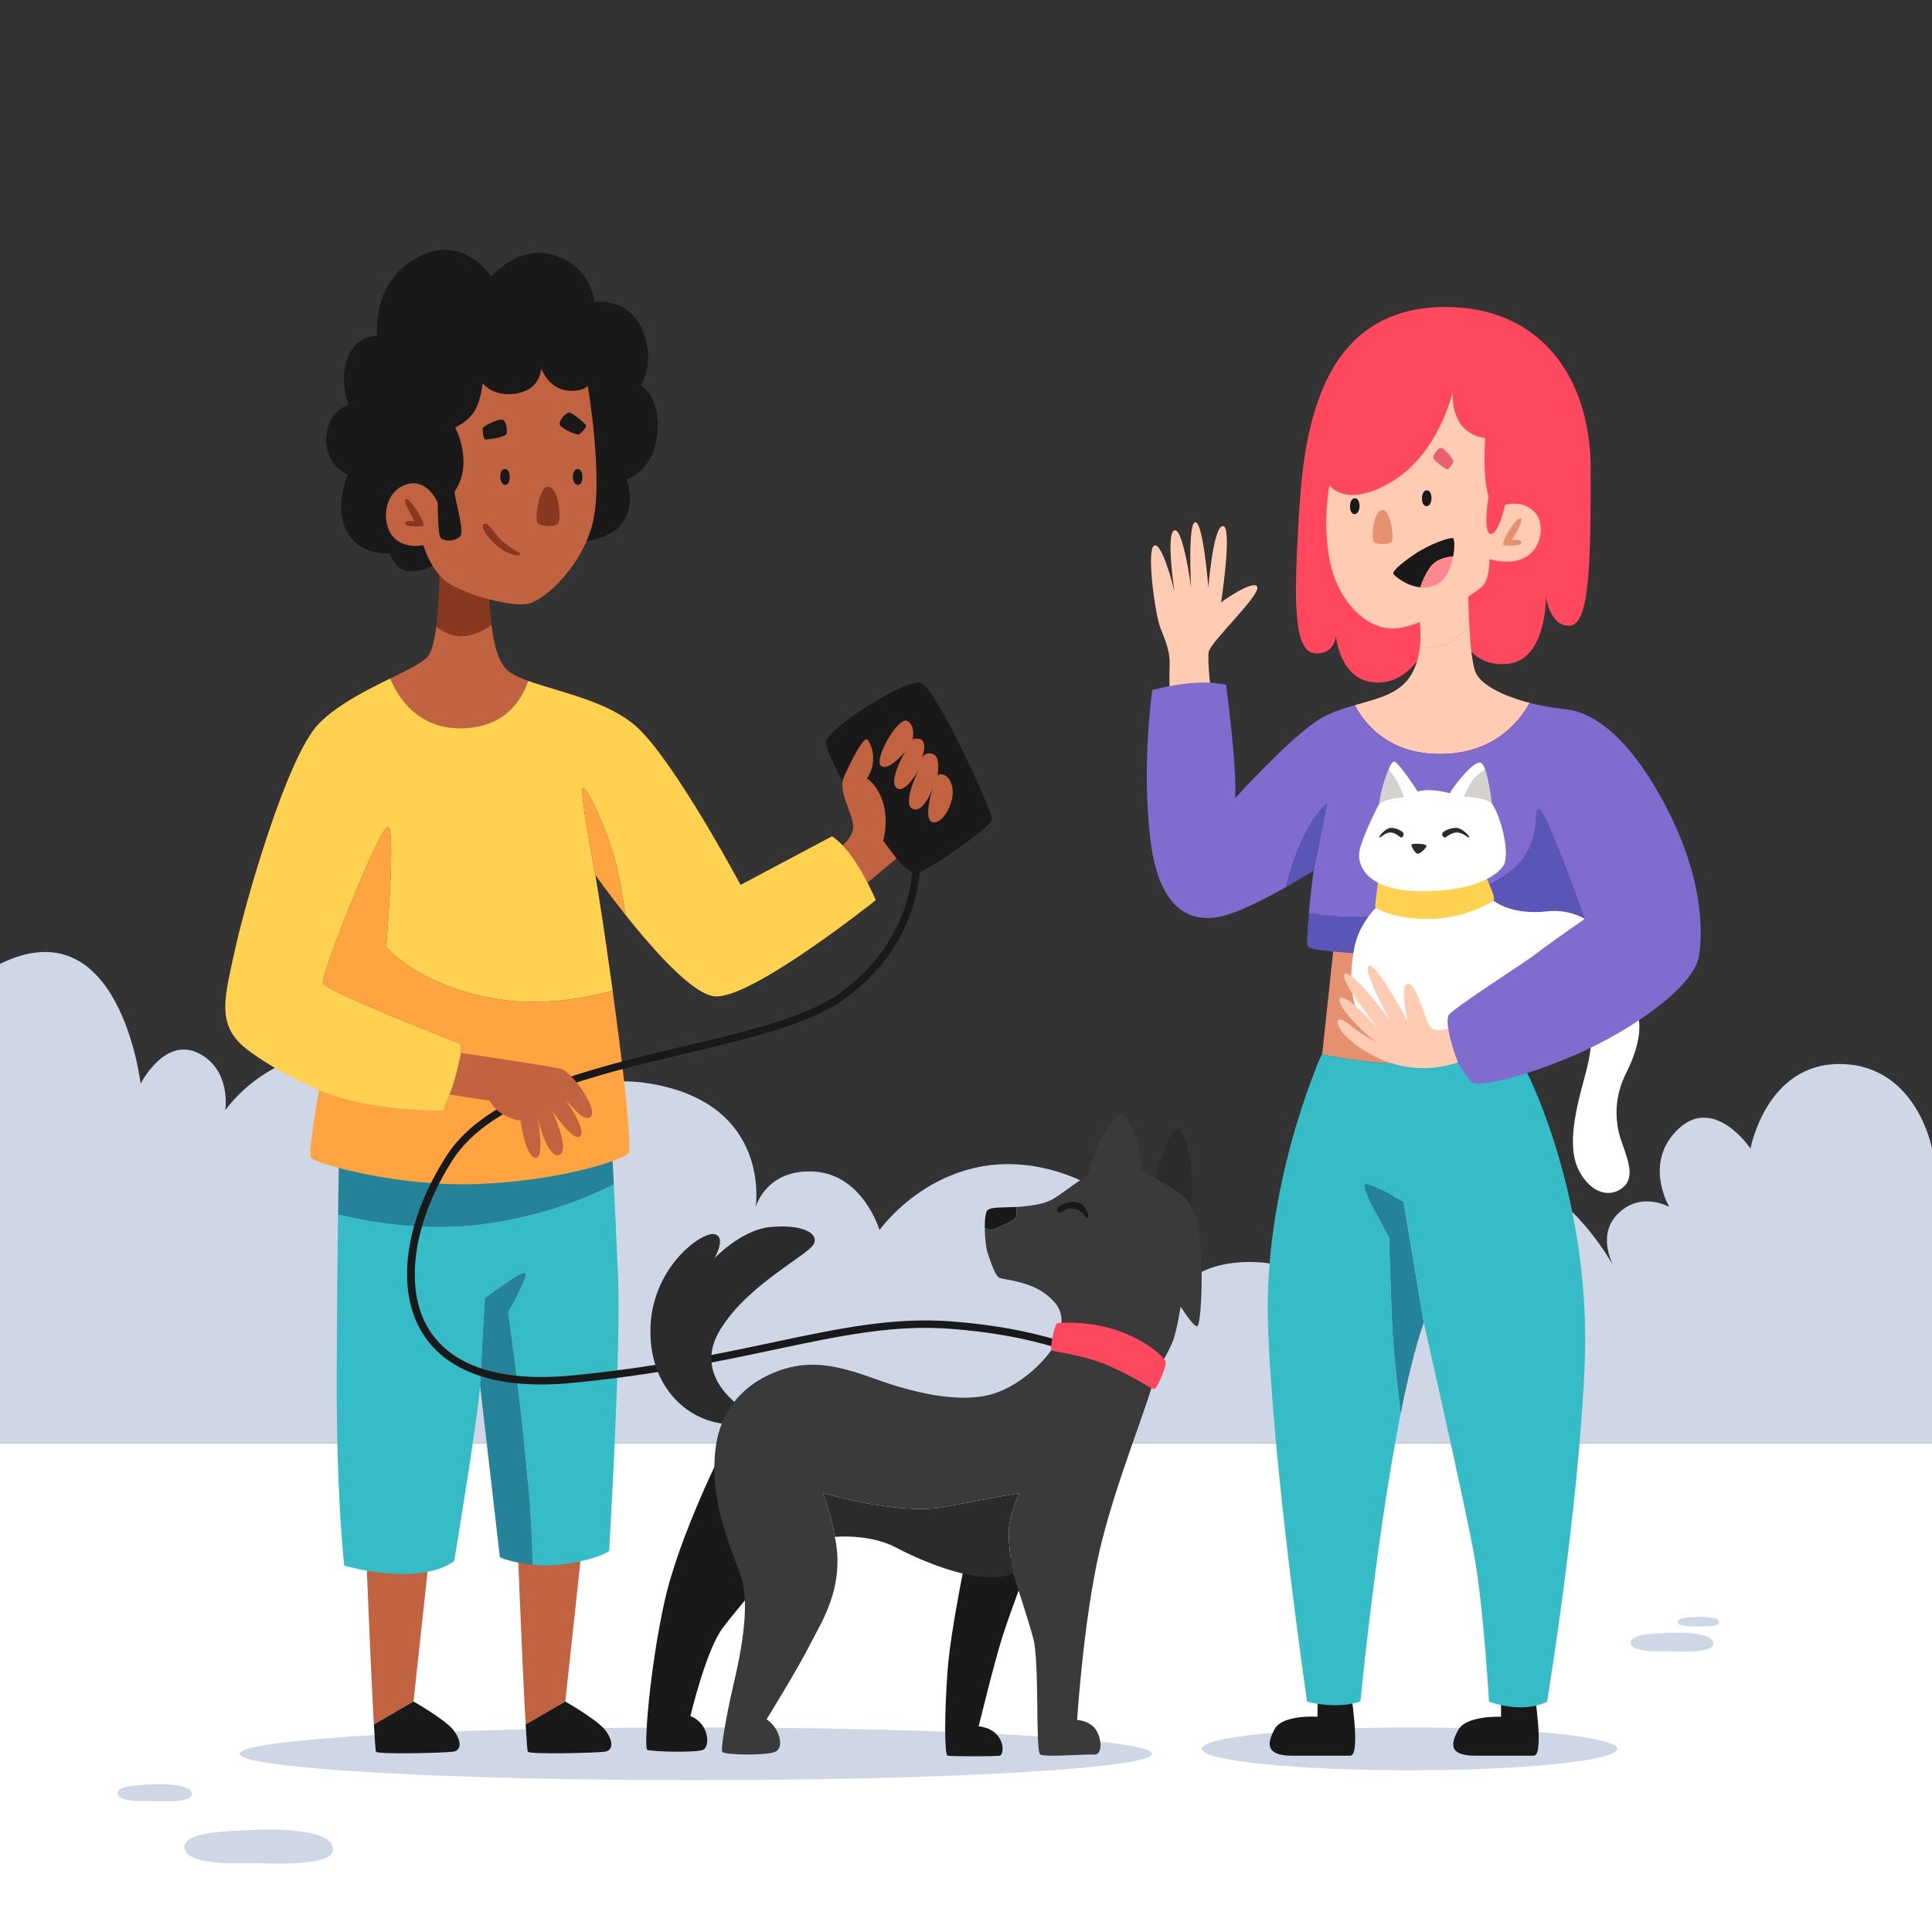
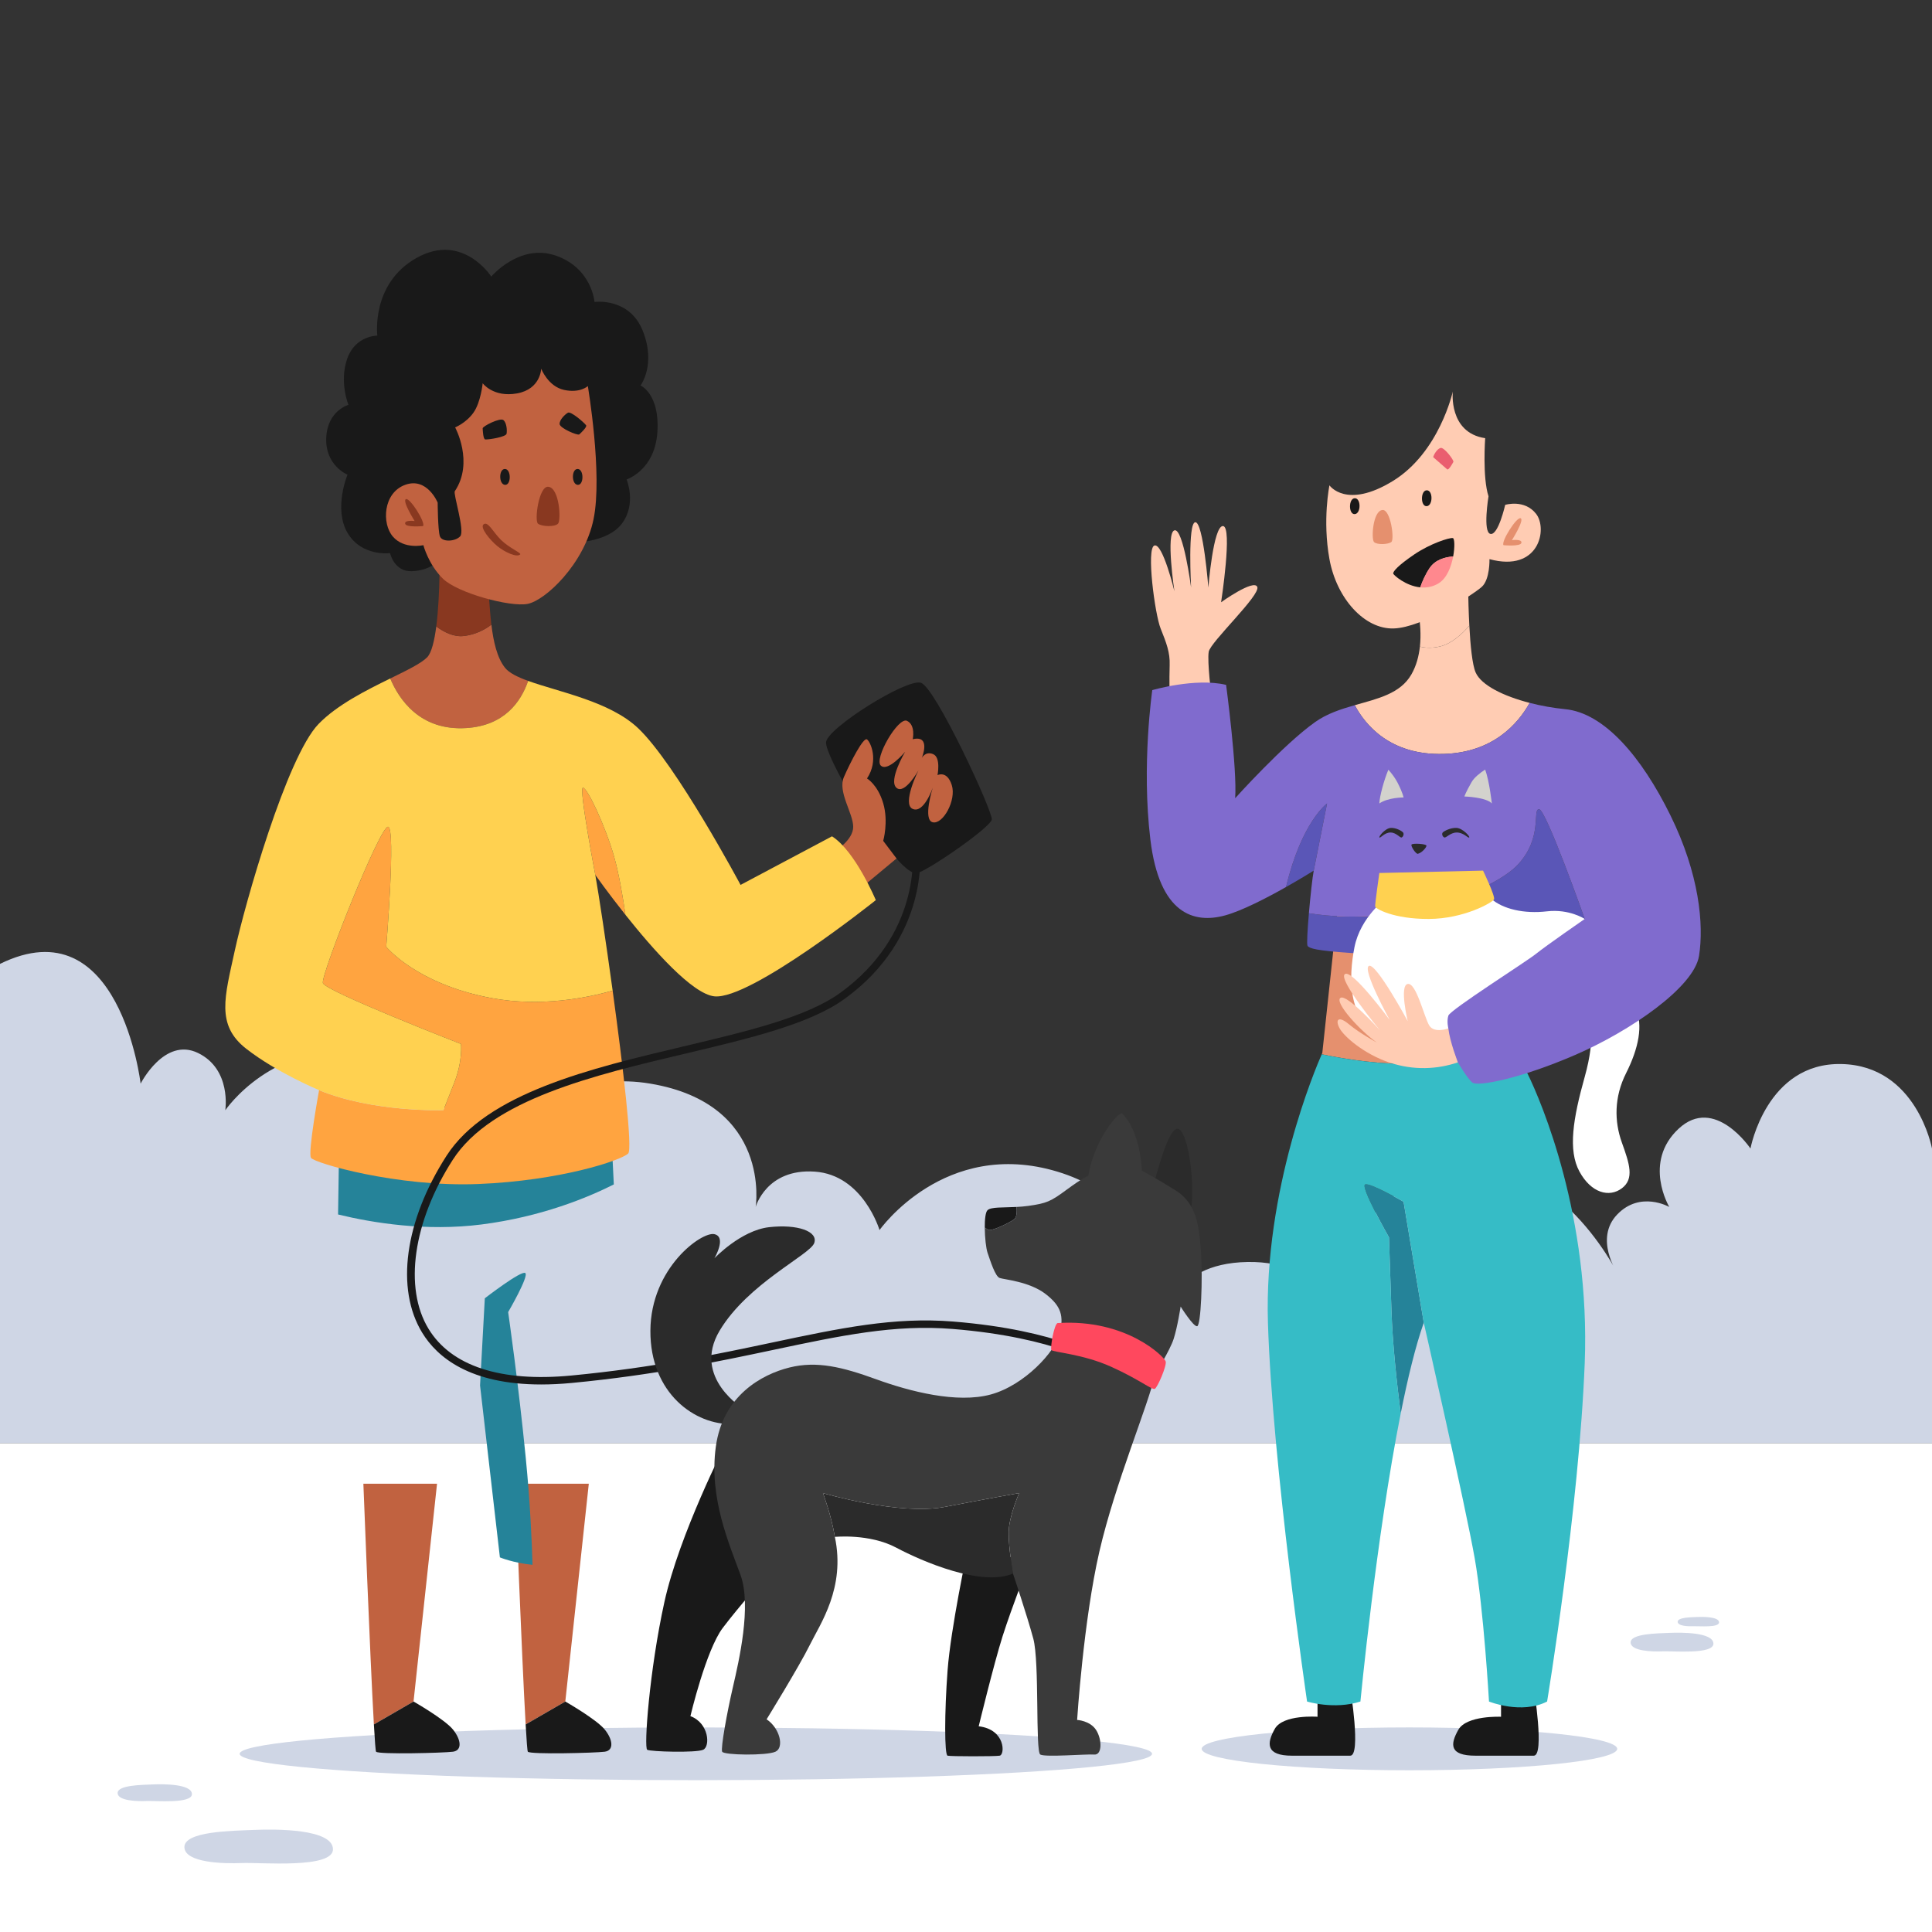
<svg xmlns="http://www.w3.org/2000/svg" version="1.1" x="0px" y="0px" viewBox="0 0 500 500" style="enable-background:new 0 0 500 500;" xml:space="preserve">
  <rect x="0" y="0" width="500" height="500" fill="#333333" stroke="none" />
  <g id="BACKGROUND">
    <g>
      <rect y="373.467" style="fill:#FFFFFF;" width="500" height="126.533" />
      <path style="fill:#CFD6E5;" d="M500,297.235c0,0-3.932-21.433-23.406-21.863c-19.473-0.429-23.573,21.863-23.573,21.863    s-9.279-13.82-18.604-5.116c-9.325,8.704-2.407,20.239-2.407,20.239s-7.487-4.29-13.48,1.952c-5.993,6.242,0,15.094,0,15.094    s-17.188-34.56-45.285-26.19c-28.097,8.37-29.282,39.1-29.282,39.1s-0.61-16.072-21.108-15.714    c-20.498,0.358-21.15,15.714-21.15,15.714s1.113-30.303-28.071-39.1c-29.184-8.797-46.013,15.126-46.013,15.126    s-4.242-14.272-16.768-15.126c-12.525-0.854-15.285,9.143-15.285,9.143s4.231-26.63-27.249-31.911    c-31.48-5.28-44.453,25.97-44.453,25.97s-6.516-30.44-29.827-33.903c-23.312-3.463-35.732,14.818-35.732,14.818    s1.659-10.586-7.053-14.818c-8.712-4.232-14.861,7.934-14.861,7.934S30.993,234.216,0,249.455v124.011h500V297.235z" />
      <g>
        <path style="fill:#CFD6E5;" d="M422.004,425.108c-0.101-2.346,6.949-2.388,10.077-2.522c3.128-0.134,11.223-0.157,11.348,2.744     c0.124,2.901-10.446,1.918-13.142,2.034C427.59,427.48,422.099,427.324,422.004,425.108z" />
        <path style="fill:#CFD6E5;" d="M434.179,419.738c-0.05-1.173,3.474-1.194,5.038-1.261c1.564-0.067,5.612-0.078,5.674,1.372     c0.062,1.45-5.223,0.959-6.571,1.017C436.972,420.924,434.226,420.846,434.179,419.738z" />
      </g>
      <g>
        <path style="fill:#CFD6E5;" d="M47.724,478.104c-0.181-4.211,12.471-4.285,18.085-4.526c5.614-0.241,20.142-0.281,20.365,4.924     c0.224,5.206-18.747,3.443-23.586,3.65C57.75,482.361,47.895,482.081,47.724,478.104z" />
        <path style="fill:#CFD6E5;" d="M30.443,464.075c-0.09-2.105,6.235-2.143,9.042-2.263c2.807-0.121,10.071-0.141,10.183,2.462     s-9.374,1.721-11.793,1.825C35.455,466.203,30.528,466.063,30.443,464.075z" />
      </g>
    </g>
  </g>
  <g id="OBJECTS">
    <g>
      <path style="fill:#CFD6E5;" d="M310.998,452.601c0,3.063,24.072,5.545,53.767,5.545c29.694,0,53.767-2.483,53.767-5.545    c0-3.063-24.072-5.545-53.767-5.545C335.07,447.055,310.998,449.538,310.998,452.601z" />
      <g>
        <g>
          <path style="fill:#191919;" d="M340.974,436.901v7.395c0,0-8.917-0.657-11.053,3.122c-2.136,3.78-2.359,6.952,4.432,6.952      c6.791,0,12.214,0,15.09,0c2.876,0,0-17.469,0-17.469H340.974z" />
          <path style="fill:#191919;" d="M388.468,436.901v7.395c0,0-8.917-0.411-11.053,3.369c-2.136,3.78-2.359,6.705,4.432,6.705      c6.791,0,12.214,0,15.09,0c2.876,0,0-17.469,0-17.469H388.468z" />
          <g>
            <path style="fill:#258399;" d="M353.304,306.53c-1.356,0.483,6.163,13.691,6.163,13.691s0,0,0.64,18.981       c0.282,8.371,1.32,18.226,2.392,26.63c1.821-9.16,3.826-17.426,5.972-23.518l-5.229-31.297       C363.243,311.017,354.66,306.046,353.304,306.53z" />
            <path style="fill:#E5906E;" d="M366.369,275.356c9.053-0.181,18.751-2.925,26.298-5.677       c-3.248-12.795-6.577-34.011-6.577-34.011h-39.928l-3.95,36.845c0,0-0.056,0.123-0.151,0.339       C348.811,274.246,357.56,275.532,366.369,275.356z" />
            <path style="fill:#36BCC6;" d="M395.247,277.69c-0.807-1.631-1.691-4.508-2.58-8.011c-7.546,2.753-17.244,5.496-26.298,5.677       c-8.81,0.176-17.558-1.11-24.309-2.504c-1.556,3.523-14.983,34.999-13.919,69.462c1.129,36.576,10.126,98.039,10.126,98.039       s7.025,2.177,13.805,0c0,0,4.098-42.678,10.428-74.521c-1.072-8.404-2.11-18.259-2.392-26.63       c-0.64-18.981-0.64-18.981-0.64-18.981s-7.519-13.208-6.163-13.691c1.356-0.483,9.939,4.488,9.939,4.488l5.229,31.297       c0,0,10.839,47.669,13.181,60.98s3.698,37.059,3.698,37.059s8.381,3.41,15.037,0c0,0,8.258-49.877,9.737-87.593       C411.604,315.044,399.002,285.278,395.247,277.69z" />
          </g>
        </g>
-         <path style="fill:#FF485E;" d="M374.073,79.443c-35.251,0-36.976,38.024-38.086,56.943c-1.109,18.92-1.171,32.169,4.191,32.662     c5.362,0.493,5.547-4.56,5.547-4.56s0.924,11.866,10.477,12.157c9.552,0.291,13.558-10.925,13.558-10.925s0.801,5.3,4.314,5.053     c3.513-0.246,4.02-6.626,4.02-6.626s2.512,8.844,12.372,7.612c9.86-1.232,9.614-17.256,9.614-17.256s1.048,7.707,6.163,7.428     c5.115-0.279,5.423-15.686,5.423-40.337S398.107,79.443,374.073,79.443z" />
        <path style="fill:#FFCCB3;" d="M313.555,180.512c0,0-1.171-9.306-0.74-11.832c0.431-2.527,13.435-14.647,12.572-16.783     c-0.863-2.136-9.367,3.965-9.367,3.965s3.02-19.597,0.493-19.721c-2.527-0.123-3.793,15.917-3.793,15.917     s-1.322-16.903-3.356-16.903s-1.109,16.903-1.109,16.903s-2.034-15.485-4.314-14.807c-2.28,0.678,0,15.777,0,15.777     s-3.02-12.543-5.177-11.849c-2.157,0.694,0.123,17.781,1.602,21.471c1.479,3.69,2.465,6.216,2.342,9.483     c-0.123,3.266,0,10.107,0,10.107L313.555,180.512z" />
        <path style="fill:#FFFFFF;" d="M411.234,263.931c0,0,1.91,3.968-1.109,14.753c-3.02,10.785-4.376,18.986-1.356,24.53     c3.02,5.544,7.703,6.777,10.97,4.312c3.266-2.465,1.972-6.348,0-11.832c-1.972-5.485-2.034-11.771,1.109-17.995     c3.143-6.224,4.56-12.51,2.342-16.886c-2.218-4.375-2.218-4.375-2.218-4.375L411.234,263.931z" />
        <g>
          <path style="fill:#5A56B7;" d="M332.821,229.568c4.103-2.318,7.172-4.253,7.172-4.253l3.451-17.379      C343.444,207.936,336.885,212.618,332.821,229.568z" />
          <path style="fill:#FFCCB3;" d="M373.682,195.117c12.703-0.387,19.154-7.768,22.197-13.21c-6.768-1.745-12.523-4.566-13.98-7.867      c-0.872-1.975-1.361-6.96-1.637-12.108c-1.945,2.219-4.595,4.612-7.429,5.329c-2.154,0.545-3.955,0.428-5.365,0.074      c-0.267,2.446-0.913,4.954-2.197,7.198c-2.852,4.986-8.676,6.263-14.659,7.967C353.27,187.517,359.719,195.543,373.682,195.117z      " />
          <path style="fill:#FFCCB3;" d="M372.833,167.262c2.834-0.717,5.484-3.11,7.429-5.329c-0.386-7.221-0.35-14.761-0.35-14.761      l-13.543,8.135c0,0,1.778,5.81,1.099,12.03C368.878,167.69,370.68,167.807,372.833,167.262z" />
          <path style="fill:#5A56B7;" d="M398.292,209.415c-1.787,0.062,1.048,7.272-5.423,14.298      c-6.037,6.555-30.153,16.483-54.128,12.63c-0.366,4.249-0.59,8.117-0.35,8.446c0.493,0.678,2.28,1.233,11.31,1.849      c9.03,0.616,15.571-0.986,15.571-0.986l1.561,3.803l43.291-11.63C410.125,237.825,400.079,209.353,398.292,209.415z" />
          <path style="fill:#806BCE;" d="M432.31,211.017c-7.457-15.16-17.132-26.5-27.239-27.486c-3.076-0.3-6.23-0.86-9.191-1.624      c-3.044,5.442-9.494,12.823-22.197,13.21c-13.964,0.425-20.412-7.601-23.069-12.617c-3.557,1.013-7.171,2.176-10.25,4.359      c-8.258,5.855-20.707,19.721-20.707,19.721c0.555-7.58-2.342-29.335-2.342-29.335c-7.95-1.91-19.104,1.356-19.104,1.356      s-2.835,19.413-0.493,38.702c2.342,19.289,11.278,21.816,19.351,19.597c4.405-1.211,10.826-4.549,15.753-7.333      c4.064-16.949,10.623-21.632,10.623-21.632l-3.451,17.379c-0.322,1.62-0.866,6.537-1.252,11.028      c23.975,3.853,48.091-6.076,54.128-12.63c6.471-7.025,3.636-14.236,5.423-14.298c1.787-0.062,11.833,28.41,11.833,28.41      l-43.291,11.63l10.464,25.49c0,0,2.383,4.109,3.739,5.218c1.356,1.109,12.387-0.986,26.623-7.149      c14.236-6.163,30.752-17.502,32.046-25.637C441,239.243,439.767,226.178,432.31,211.017z" />
        </g>
        <path style="fill:#FFCCB3;" d="M375.983,101.321c0,0-1.171,10.661,8.381,12.079c0,0-0.74,10.168,0.863,15.037     c0,0-1.541,9.306,0.493,9.737c2.034,0.431,3.821-7.518,3.821-7.518s4.992-1.541,8.012,2.342     c3.02,3.883,0.781,15.201-12.079,11.709c0,0,0.164,5.259-2.013,7.19c-2.177,1.931-15.181,10.502-22.761,10.746     c-7.58,0.244-14.79-7.768-16.639-17.936c-1.849-10.169,0-19.104,0-19.104s4.314,6.286,16.393-1.109     C372.532,117.098,375.983,101.321,375.983,101.321z" />
        <g>
          <g>
            <path style="fill:#FFFFFF;" d="M358.819,232.408c0,0-6.747,4.862-8.288,12.751s-1.695,18.303,6.348,22.864       c8.042,4.56,17.954-1.869,17.954-1.869s-0.472-1.797,0-3.307c0.473-1.51,20.132-13.928,22.72-16.023       c2.588-2.095,12.572-8.997,12.572-8.997s-3.975-2.65-9.799-1.972c-5.824,0.678-11.339-0.555-14.421-3.266       c-3.081-2.712-3.081-2.712-3.081-2.712L358.819,232.408z" />
            <path style="fill:#FFD150;" d="M356.971,225.931c0,0-1.171,8.166-1.078,8.689c0.092,0.524,4.684,3.236,13.866,3.205       c9.182-0.031,16.485-4.283,16.886-5.053c0.401-0.77-2.835-7.457-2.835-7.457L356.971,225.931z" />
            <g>
              <g>
                <path style="fill:#D3D2CD;" d="M361.686,202.554c-0.641-1.253-1.565-2.439-2.371-3.354c-1.118,2.605-2.281,6.912-2.344,8.736         c2.229-1.561,6.272-1.561,6.272-1.561S363.062,205.245,361.686,202.554z" />
                <path style="fill:#D3D2CD;" d="M380.831,202.431c-1.5,2.609-1.849,3.698-1.849,3.698s5.629,0.164,7.108,1.808         c0,0-0.629-5.752-1.731-8.773C382.993,200.057,381.53,201.215,380.831,202.431z" />
-                 <path style="fill:#FFFFFF;" d="M378.982,206.128c0,0,0.349-1.089,1.849-3.698c0.699-1.215,2.162-2.373,3.528-3.268         c-0.306-0.838-0.647-1.467-1.022-1.703c-1.726-1.089-7.436,6.307-8.094,7.847c0,0-4.93-1.479-8.34-0.452         c0,0-4.93-7.683-6.122-7.765c-0.39-0.027-0.923,0.843-1.467,2.11c0.806,0.915,1.73,2.101,2.371,3.354         c1.376,2.691,1.557,3.821,1.557,3.821s-4.043,0-6.272,1.561c0,0-4.982,9.46-5.228,13.029s2.506,9.629,16.146,9.691         c13.64,0.062,19.967-4.191,21.364-6.943c1.397-2.753-0.555-12.017-3.164-15.777         C384.611,206.292,378.982,206.128,378.982,206.128z" />
              </g>
              <path style="fill:#2B2B2B;" d="M366.945,220.96c1.018-0.252,2.219-1.602,2.219-2.095s-3.615-0.698-3.862-0.288        C365.055,218.988,366.449,221.083,366.945,220.96z" />
              <path style="fill:#2B2B2B;" d="M359.919,215.454c1.499,0.038,2.403,1.458,2.835,1.274c0.431-0.185,0.637-0.924,0.37-1.274        c-0.267-0.349-1.787-1.274-3.205-1.191c-1.418,0.082-3.205,2.272-2.917,2.481C357.29,216.954,358.317,215.413,359.919,215.454        z" />
              <path style="fill:#2B2B2B;" d="M376.957,215.454c-1.678,0.038-2.69,1.458-3.173,1.274c-0.483-0.185-0.713-0.924-0.414-1.274        c0.299-0.349,2-1.274,3.586-1.191c1.586,0.082,3.586,2.272,3.264,2.481C379.9,216.954,378.75,215.413,376.957,215.454z" />
            </g>
          </g>
          <path style="fill:#FFCCB3;" d="M374.833,266.153c0,0-3.615,1.356-4.93-0.74c-1.315-2.095-3.369-11.175-5.588-10.764      c-2.219,0.411,0,9.614,0,9.614s-8.135-15.078-10.025-14.298c-1.89,0.781,5.341,13.965,5.341,13.965s-9.737-13.226-11.586-11.829      c-1.849,1.397,9.039,14.482,9.039,14.482s-8.587-9.52-10.189-8.324c-1.602,1.196,5.218,8.591,9.367,11.508      c0,0-4.396-2.383-7.149-4.684c-2.753-2.301-3.601-1.191-2.458,0.986c1.143,2.178,6.361,6.697,12.811,8.874      c6.45,2.177,12.613,1.767,17.831,0C377.298,274.945,375.203,269.563,374.833,266.153z" />
        </g>
        <g>
          <path style="fill:#E5906E;" d="M357.8,131.986c2.101-0.148,3.134,7.633,2.279,8.286c-0.855,0.653-3.74,0.771-4.488,0      C354.844,139.502,355.272,132.165,357.8,131.986z" />
          <path style="fill:#191919;" d="M369.235,130.996c-1.643,0.123-1.643-4.067,0-4.108S370.878,130.872,369.235,130.996z" />
-           <path style="fill:#EA5E6F;" d="M374.547,121.481c0.427,0.189,1.369-1.54,1.584-1.939c0.214-0.399-2.373-3.829-3.289-3.618      c-0.916,0.211-1.758,1.699-1.938,2.386C370.723,118.997,373.686,121.101,374.547,121.481z" />
+           <path style="fill:#EA5E6F;" d="M374.547,121.481c0.427,0.189,1.369-1.54,1.584-1.939c0.214-0.399-2.373-3.829-3.289-3.618      c-0.916,0.211-1.758,1.699-1.938,2.386z" />
          <path style="fill:#191919;" d="M350.613,133.051c-1.643,0.123-1.643-4.067,0-4.109      C352.257,128.902,352.257,132.928,350.613,133.051z" />
          <path style="fill:#E5906E;" d="M389.106,141.092c-0.698-0.891,3.41-7.423,4.437-6.971c1.027,0.452-2.258,5.67-2.258,5.67      s2.656-0.357,2.457,0.684C393.544,141.516,389.106,141.092,389.106,141.092z" />
          <g>
            <path style="fill:#191919;" d="M376.078,144.013c0.467-2.496,0.356-4.669-0.074-4.756c-0.885-0.179-5.908,1.448-10.031,4.256       c-4.123,2.808-5.547,4.418-5.399,4.949c0.105,0.378,3.213,3.165,6.983,3.543c0.544-1.561,1.327-3.359,2.434-4.999       C371.476,144.806,374.047,144.155,376.078,144.013z" />
            <path style="fill:#FF888E;" d="M369.99,147.007c-1.107,1.64-1.889,3.438-2.434,4.999c1.533,0.153,3.171-0.08,4.767-1.054       c2.118-1.291,3.26-4.297,3.754-6.939C374.047,144.155,371.476,144.806,369.99,147.007z" />
          </g>
        </g>
      </g>
    </g>
    <g>
      <ellipse style="fill:#CFD6E5;" cx="180.084" cy="453.882" rx="118.066" ry="6.826" />
      <g>
        <g>
          <g>
            <path style="fill:#C16240;" d="M113.104,383.984H94.041c0,0,1.711,44.647,2.718,62.299l10.265-5.931L113.104,383.984z" />
            <path style="fill:#191919;" d="M117.213,447.583c-2.136-2.629-10.189-7.231-10.189-7.231l-10.265,5.931       c0.241,4.229,0.442,6.915,0.569,7.059c0.657,0.747,17.42,0.321,19.885,0C119.678,453.022,119.349,450.213,117.213,447.583z" />
          </g>
          <g>
            <path style="fill:#C16240;" d="M152.381,383.984h-19.063c0,0,1.711,44.647,2.718,62.299l10.265-5.931L152.381,383.984z" />
            <path style="fill:#191919;" d="M156.49,447.583c-2.136-2.629-10.189-7.231-10.189-7.231l-10.265,5.931       c0.241,4.229,0.442,6.915,0.569,7.059c0.657,0.747,17.42,0.321,19.885,0S158.626,450.213,156.49,447.583z" />
          </g>
          <g>
-             <path style="fill:#36BCC6;" d="M158.855,306.53c-6.82,3.436-18.819,8.396-34.247,10.363       c-14.397,1.836-28.155-0.407-37.117-2.59c-0.152,11.214-0.312,26.261-0.352,42.073c-0.082,32.128,1.972,48.809,1.972,48.809       s18.899,5.588,28.431-1.15c0,0,6.273-37.723,6.697-45.481l1.233-22.556c0,0,9.491-7.334,10.477-6.532       c0.986,0.801-4.437,10.107-4.437,10.107s2.643,18.242,4.557,37.716c1.141,11.608,1.58,21.55,1.748,27.689       c2.318,0.231,4.983,0.267,7.828-0.121c9.038-1.232,11.997-3.451,11.997-3.451s3.122-52.178,2.301-71.159       C159.549,321.193,159.158,312.819,158.855,306.53z" />
            <path style="fill:#258399;" d="M124.608,316.893c15.428-1.967,27.427-6.927,34.247-10.363       c-0.332-6.899-0.557-11.288-0.557-11.288H87.796c0,0-0.148,7.49-0.305,19.062C96.453,316.486,110.211,318.728,124.608,316.893z       " />
            <path style="fill:#258399;" d="M131.51,339.572c0,0,5.423-9.306,4.437-10.107c-0.986-0.801-10.477,6.532-10.477,6.532       l-1.233,22.556l5.136,44.495c0,0,3.396,1.427,8.441,1.929c-0.169-6.139-0.607-16.081-1.748-27.689       C134.154,357.813,131.51,339.572,131.51,339.572z" />
          </g>
          <g>
            <path style="fill:#191919;" d="M232.024,222.172c0,0,3.064,3.759,5.076,3.821c2.012,0.062,19.329-11.832,19.575-13.928       c0.246-2.095-14.606-34.265-18.365-35.374c-3.759-1.109-24.281,11.771-24.528,15.407       C213.536,195.734,226.949,218.351,232.024,222.172z" />
            <path style="fill:#C16240;" d="M216.001,220.314c0,0,4.807-2.833,4.807-6.342c0-3.509-4.067-9.056-2.403-12.876       c1.664-3.821,5.053-10.415,5.978-9.737c0.924,0.678,3.081,5.423,0,10.107c0,0,2.773,1.602,4.191,6.409       c1.417,4.807,0,9.737,0,9.737l3.451,4.56l-8.751,7.272L216.001,220.314z" />
            <path style="fill:#C16240;" d="M236.215,191.31c0,0,0.801-3.649-1.479-4.758c-2.28-1.109-8.628,9.86-6.779,11.586       c1.849,1.725,6.286-3.574,6.286-3.574s-4.387,7.395-2.255,9.305s5.706-4.499,5.706-4.499s-4.376,8.751-1.479,9.984       c2.896,1.233,5.177-5.485,5.177-5.485s-2.65,8.32,0,8.936c2.65,0.616,6.163-5.731,4.93-9.614       c-1.233-3.883-3.698-2.588-3.698-2.588s0.924-4.56-1.109-5.423c-2.034-0.863-2.958,0.986-2.958,0.986       S241.083,190.152,236.215,191.31z" />
          </g>
          <g>
            <g>
              <path style="fill:#C16240;" d="M120.664,188.421c9.902-0.62,14.175-6.842,16.02-12.206c-2.778-1.006-4.935-2.07-5.995-3.406        c-2.055-2.59-2.99-6.752-3.519-11.145c-1.588,1.21-3.972,2.548-7.081,2.928c-2.586,0.317-5.122-0.936-7.182-2.468        c-0.481,3.718-1.219,6.805-2.35,7.974c-1.532,1.583-5.205,3.359-9.565,5.498C103.256,180.979,108.687,189.171,120.664,188.421        z" />
              <path style="fill:#893820;" d="M120.089,164.592c3.109-0.381,5.493-1.719,7.081-2.928c-0.528-4.389-0.652-9.008-1.083-12.52        c-0.863-7.025-0.863-7.025-0.863-7.025l-11.463-0.123c0,0,0.236,11.694-0.855,20.128        C114.967,163.656,117.503,164.908,120.089,164.592z" />
              <path style="fill:#FFA440;" d="M150.861,203.869c-1.109,0.062,3.205,22.555,3.205,22.555s3.266,4.631,7.799,10.335        c-0.634-4.431-1.667-10.679-2.992-15.265C156.593,213.606,151.971,203.807,150.861,203.869z" />
              <path style="fill:#FFA440;" d="M127.443,258.347c-19.598-3.574-27.486-13.311-27.486-13.311s2.527-30.629,0.493-31.06        c-2.034-0.431-17.44,38.332-16.886,40.427c0.555,2.095,35.744,15.777,35.744,15.777s0.493,4.314-1.726,9.984        s-2.835,7.149-2.835,7.149s-18.118,0.616-32.169-5.177c0,0-2.958,16.165-2.095,17.512c0.863,1.346,22.309,7.632,43.385,6.77        s36.73-6.039,38.702-7.888c1.194-1.119-1.328-22.531-4.017-42.149C151.542,258.351,139.788,260.599,127.443,258.347z" />
              <path style="fill:#FFD150;" d="M215.323,216.441l-23.665,12.572c0,0-16.639-31.169-26.5-40.544        c-7.316-6.956-20.486-9.361-28.475-12.254c-1.845,5.365-6.117,11.586-16.02,12.206c-11.977,0.75-17.408-7.442-19.672-12.826        c-6.162,3.024-13.701,6.777-18.537,11.757c-8.258,8.505-19.104,46.713-21.693,58.669c-2.588,11.956-4.93,19.228,2.958,25.39        c7.888,6.163,18.858,10.723,18.858,10.723c14.051,5.793,32.169,5.177,32.169,5.177s0.616-1.479,2.835-7.149        s1.726-9.984,1.726-9.984s-35.189-13.681-35.744-15.777c-0.555-2.095,14.852-40.859,16.886-40.427        c2.034,0.431-0.493,31.06-0.493,31.06s7.888,9.737,27.486,13.311c12.345,2.252,24.099,0.004,31.111-1.968        c-1.752-12.784-3.575-24.806-4.488-29.955c0,0-4.314-22.494-3.205-22.555c1.109-0.062,5.731,9.737,8.012,17.625        c1.326,4.586,2.359,10.834,2.992,15.265c7.096,8.929,17.306,20.494,23.019,21.095c9.363,0.986,41.779-24.897,41.779-24.897        S221.363,220.261,215.323,216.441z" />
            </g>
          </g>
          <g>
            <path style="fill:#191919;" d="M113.187,145.364c0,0-1.972,2.26-6.574,2.465c-4.602,0.205-5.67-4.684-5.67-4.684       s-7.354,0.986-11.011-5.259c-3.657-6.245,0-15.037,0-15.037s-5.752-2.342-5.505-9.45c0.246-7.108,5.752-8.628,5.752-8.628       s-2.424-5.875-0.329-11.915c2.095-6.039,7.806-5.998,7.806-5.998s-1.726-13.476,10.189-20.132       c11.915-6.656,19.295,4.848,19.295,4.848s7.328-8.669,16.695-5.423c9.367,3.246,10.025,11.997,10.025,11.997       s8.998-1.274,12.49,7.478c3.492,8.751-0.575,14.133-0.575,14.133s5.012,2.178,4.355,12.079       c-0.657,9.901-7.971,12.243-7.971,12.243s2.671,6.299-1.232,11.449c-3.903,5.15-13.311,4.903-13.311,4.903L113.187,145.364z" />
            <path style="fill:#C16240;" d="M117.706,127.122c-0.463,0.69,2.671,10.271,1.397,11.668c-1.274,1.397-4.725,1.561-5.259,0       c-0.534-1.561-0.575-8.71-0.575-8.71s-2.72-6.692-8.427-4.599c-5.707,2.093-6.076,10.022-3.159,13.391       c2.917,3.369,7.886,2.219,7.886,2.219s1.317,5.053,5.097,8.71c3.78,3.657,17.256,7.354,21.857,6.491       c4.602-0.863,14.708-10.353,17.091-21.939c2.383-11.586-1.479-34.429-1.479-34.429s-2.013,1.89-6.163,0.986       s-5.916-5.505-5.916-5.505s-0.082,5.3-6.245,6.409c-6.163,1.109-8.894-2.629-8.894-2.629s-0.473,4.885-2.363,7.578       c-1.89,2.693-4.766,3.844-4.766,3.844S122.718,119.645,117.706,127.122z" />
            <g>
              <path style="fill:#893820;" d="M134.633,143.474c0.351-0.368-2.917-1.684-5.012-3.78c-2.095-2.095-3.287-4.807-4.437-4.026        s1.685,4.15,3.533,5.67C130.565,142.858,133.77,144.378,134.633,143.474z" />
              <path style="fill:#893820;" d="M141.864,125.972c-2.423-0.171-3.615,8.805-2.629,9.559c0.986,0.754,4.314,0.89,5.177,0        C145.274,134.641,144.781,126.177,141.864,125.972z" />
              <path style="fill:#191919;" d="M130.689,125.479c1.643,0.123,1.643-4.067,0-4.108        C129.045,121.329,129.045,125.356,130.689,125.479z" />
              <path style="fill:#191919;" d="M125.594,113.729c-0.551-0.02-0.656-2.342-0.677-2.876c-0.021-0.534,4.498-2.835,5.361-2.136        c0.863,0.699,0.986,2.712,0.822,3.533C130.935,113.071,126.703,113.77,125.594,113.729z" />
              <path style="fill:#191919;" d="M149.505,125.479c1.643,0.123,1.643-4.067,0-4.108S147.862,125.356,149.505,125.479z" />
              <path style="fill:#191919;" d="M151.677,110.047c0.341,0.433-1.362,2.015-1.756,2.376s-5.071-1.599-5.096-2.709        c-0.025-1.11,1.431-2.505,2.164-2.911C147.722,106.397,150.991,109.174,151.677,110.047z" />
              <path style="fill:#893820;" d="M109.489,136.148c0.699-0.891-3.41-7.423-4.437-6.971c-1.027,0.452,2.258,5.67,2.258,5.67        s-2.656-0.357-2.457,0.684C105.052,136.572,109.489,136.148,109.489,136.148z" />
            </g>
          </g>
          <path style="fill:#191919;" d="M140.049,358.301c-18.457,0-26.914-7.049-30.787-13.398c-6.944-11.385-4.534-28.926,6.289-45.775      c10.446-16.265,37.43-22.657,61.239-28.295c16.398-3.884,31.887-7.552,40.599-13.841c21.108-15.235,18.782-36.348,18.756-36.56      l1.909-0.238c0.028,0.223,2.525,22.431-19.538,38.358c-9.023,6.513-24.693,10.224-41.283,14.153      c-23.454,5.554-50.037,11.85-60.064,27.461c-10.263,15.979-12.723,33.146-6.265,43.734c5.888,9.656,18.663,13.832,36.948,12.086      c21.234-2.032,37.569-5.49,51.982-8.539c17.599-3.725,31.501-6.667,46.818-5.434c27.602,2.224,38.684,9.65,39.143,9.965      l-1.089,1.587c-0.109-0.074-11.199-7.457-38.208-9.633c-15.038-1.213-28.818,1.705-46.266,5.397      c-14.463,3.061-30.855,6.531-52.197,8.572C145.185,358.174,142.527,358.301,140.049,358.301z" />
-           <path style="fill:#C16240;" d="M119.315,272.513c0,0-1.342,6.724-2.955,10.762l10.343,1.572c0,0,1.972,4.252,8.012,5.177      c0,0,1.232,9.244,3.821,9.614c2.588,0.37,0.616-10.23,0.616-10.23s2.465,10.477,5.546,9.491      c3.081-0.986-1.849-11.567-1.849-11.567s5.423,8.301,7.272,6.76c1.849-1.541-3.944-9.86-3.944-9.86s5.053,6.841,6.779,4.684      c1.726-2.157-4.93-11.586-7.888-12.326C142.11,275.849,119.315,272.513,119.315,272.513z" />
        </g>
        <g>
          <path style="fill:#191919;" d="M250.328,401.404c0,0-4.273,19.967-5.095,30.896c-0.822,10.928-0.822,21.874,0,22.071      c0.822,0.197,12.079,0.214,13.476,0c1.397-0.214,1.561-6.787-5.423-7.609c0,0,3.92-16.187,6.192-23.336      c2.272-7.149,7.12-19.721,7.12-19.721L250.328,401.404z" />
          <path style="fill:#191919;" d="M187.879,373.467c0,0-12.079,23.583-15.941,41.167c-3.862,17.584-5.341,37.716-4.437,38.209      c0.904,0.493,12.572,0.822,14.462,0c1.89-0.822,1.561-6.902-3.287-8.71c0,0,4.026-17.091,8.381-22.843      c4.355-5.752,10.682-12.819,10.682-12.819L187.879,373.467z" />
          <path style="fill:#2B2B2B;" d="M192.645,364.757c0,0-13.722-8.135-6.409-20.378c7.313-12.243,23.418-19.639,24.487-22.679      c1.068-3.04-4.355-4.93-11.668-4.108c-7.313,0.822-14.17,8.053-14.17,8.053s3.25-5.505,0-6.245      c-3.25-0.74-16.48,8.71-16.562,24.98c-0.082,16.27,11.638,24.487,21.267,24.158L192.645,364.757z" />
          <path style="fill:#2B2B2B;" d="M298.15,308.388c0,0,3.78-16.352,6.574-16.27c2.794,0.082,4.848,15.211,3.287,22.19      L298.15,308.388z" />
          <g>
            <path style="fill:#191919;" d="M262.489,315.537c0.651-0.499,0.704-1.934,0.612-3.18c-3.56,0.188-6.578-0.025-7.514,0.824       c-0.544,0.493-0.743,2.398-0.731,4.523c0.427,0.317,0.843,0.574,1.142,0.626C256.942,318.495,261.256,316.482,262.489,315.537z       " />
            <path style="fill:#2B2B2B;" d="M263.762,386.408c0,0-7.395,1.294-19.228,3.574c-11.832,2.28-31.553-3.574-31.553-3.574       s2.219,5.916,3.081,11.339c0,0,8.956-0.904,15.859,2.773c6.902,3.677,22.186,10.168,30.238,6.717c0,0-1.171-6.594-1.109-10.723       C261.112,392.386,263.762,386.408,263.762,386.408z" />
            <path style="fill:#3A3A3A;" d="M310.804,323.836c-0.493-7.067-1.315-12.49-6.573-15.777c-5.259-3.287-8.71-5.094-8.71-5.094       s-0.246-9.943-5.094-14.791c-0.732-0.731-7.195,6.553-8.761,16.105c0,0-1.511,0.575-5.619,3.616       c-4.109,3.04-5.177,3.533-9.943,4.191c-1.022,0.141-2.032,0.22-3.004,0.271c0.093,1.246,0.039,2.681-0.612,3.18       c-1.232,0.945-5.546,2.958-6.491,2.794c-0.299-0.052-0.715-0.31-1.142-0.626c0.014,2.533,0.329,5.381,0.731,6.543       c0.74,2.136,1.972,6.081,3.122,6.491c1.15,0.411,7.642,0.904,11.832,4.108c4.191,3.204,4.8,5.815,3.698,10.353       c-1.103,4.539-9.08,13.311-17.831,15.694c-8.751,2.383-20.953-0.781-29.663-3.944c-8.71-3.164-15.325-4.807-22.432-3.04       c-7.108,1.767-17.256,7.231-19.063,20.542c-1.808,13.311,3.533,25.226,6.409,33.197c2.876,7.97-0.411,22.186-1.972,28.924       c-1.561,6.738-3.205,15.859-2.794,16.763c0.411,0.904,11.504,1.068,13.804,0c2.301-1.068,1.15-6.081-2.301-8.381       c0,0,8.464-13.722,11.175-19.228c2.712-5.505,9.285-14.79,6.491-27.979c-0.863-5.423-3.081-11.339-3.081-11.339       s19.721,5.854,31.553,3.574c11.832-2.28,19.228-3.574,19.228-3.574s-2.65,5.978-2.712,10.107       c-0.062,4.129,1.109,10.723,1.109,10.723s3.615,10.764,5.259,16.845c1.643,6.081,0.493,29.255,1.808,29.993       c1.315,0.738,11.915-0.163,13.969,0c2.054,0.163,2.054-3.863,0.493-6.328c-1.561-2.465-4.93-2.629-4.93-2.629       s1.643-25.719,5.752-43.55c4.108-17.831,12.736-38.045,14.462-46.015c0,0,3.78-5.998,4.766-9.039       c0.986-3.04,1.808-8.381,1.808-8.381s3.287,5.259,4.273,5.094C310.804,343.064,311.297,330.903,310.804,323.836z" />
          </g>
          <path style="fill:#FF485E;" d="M273.746,342.406c-0.899,0.058-2.013,6.409-1.643,6.984c0.37,0.575,8.094,0.986,15.53,4.355      c7.436,3.369,10.559,6.08,11.257,5.67c0.698-0.411,3.081-5.916,2.794-7.067S291.536,341.256,273.746,342.406z" />
-           <path style="fill:#191919;" d="M278.245,312.887c-2.617-0.625-3.605,1.479-4.314,0.863c-0.709-0.616-0.123-1.602,1.602-2.28      c1.726-0.678,2.742-0.524,4.067,0c1.325,0.524,2.496,3.389,1.91,3.821S280.956,313.534,278.245,312.887z" />
        </g>
      </g>
    </g>
  </g>
</svg>